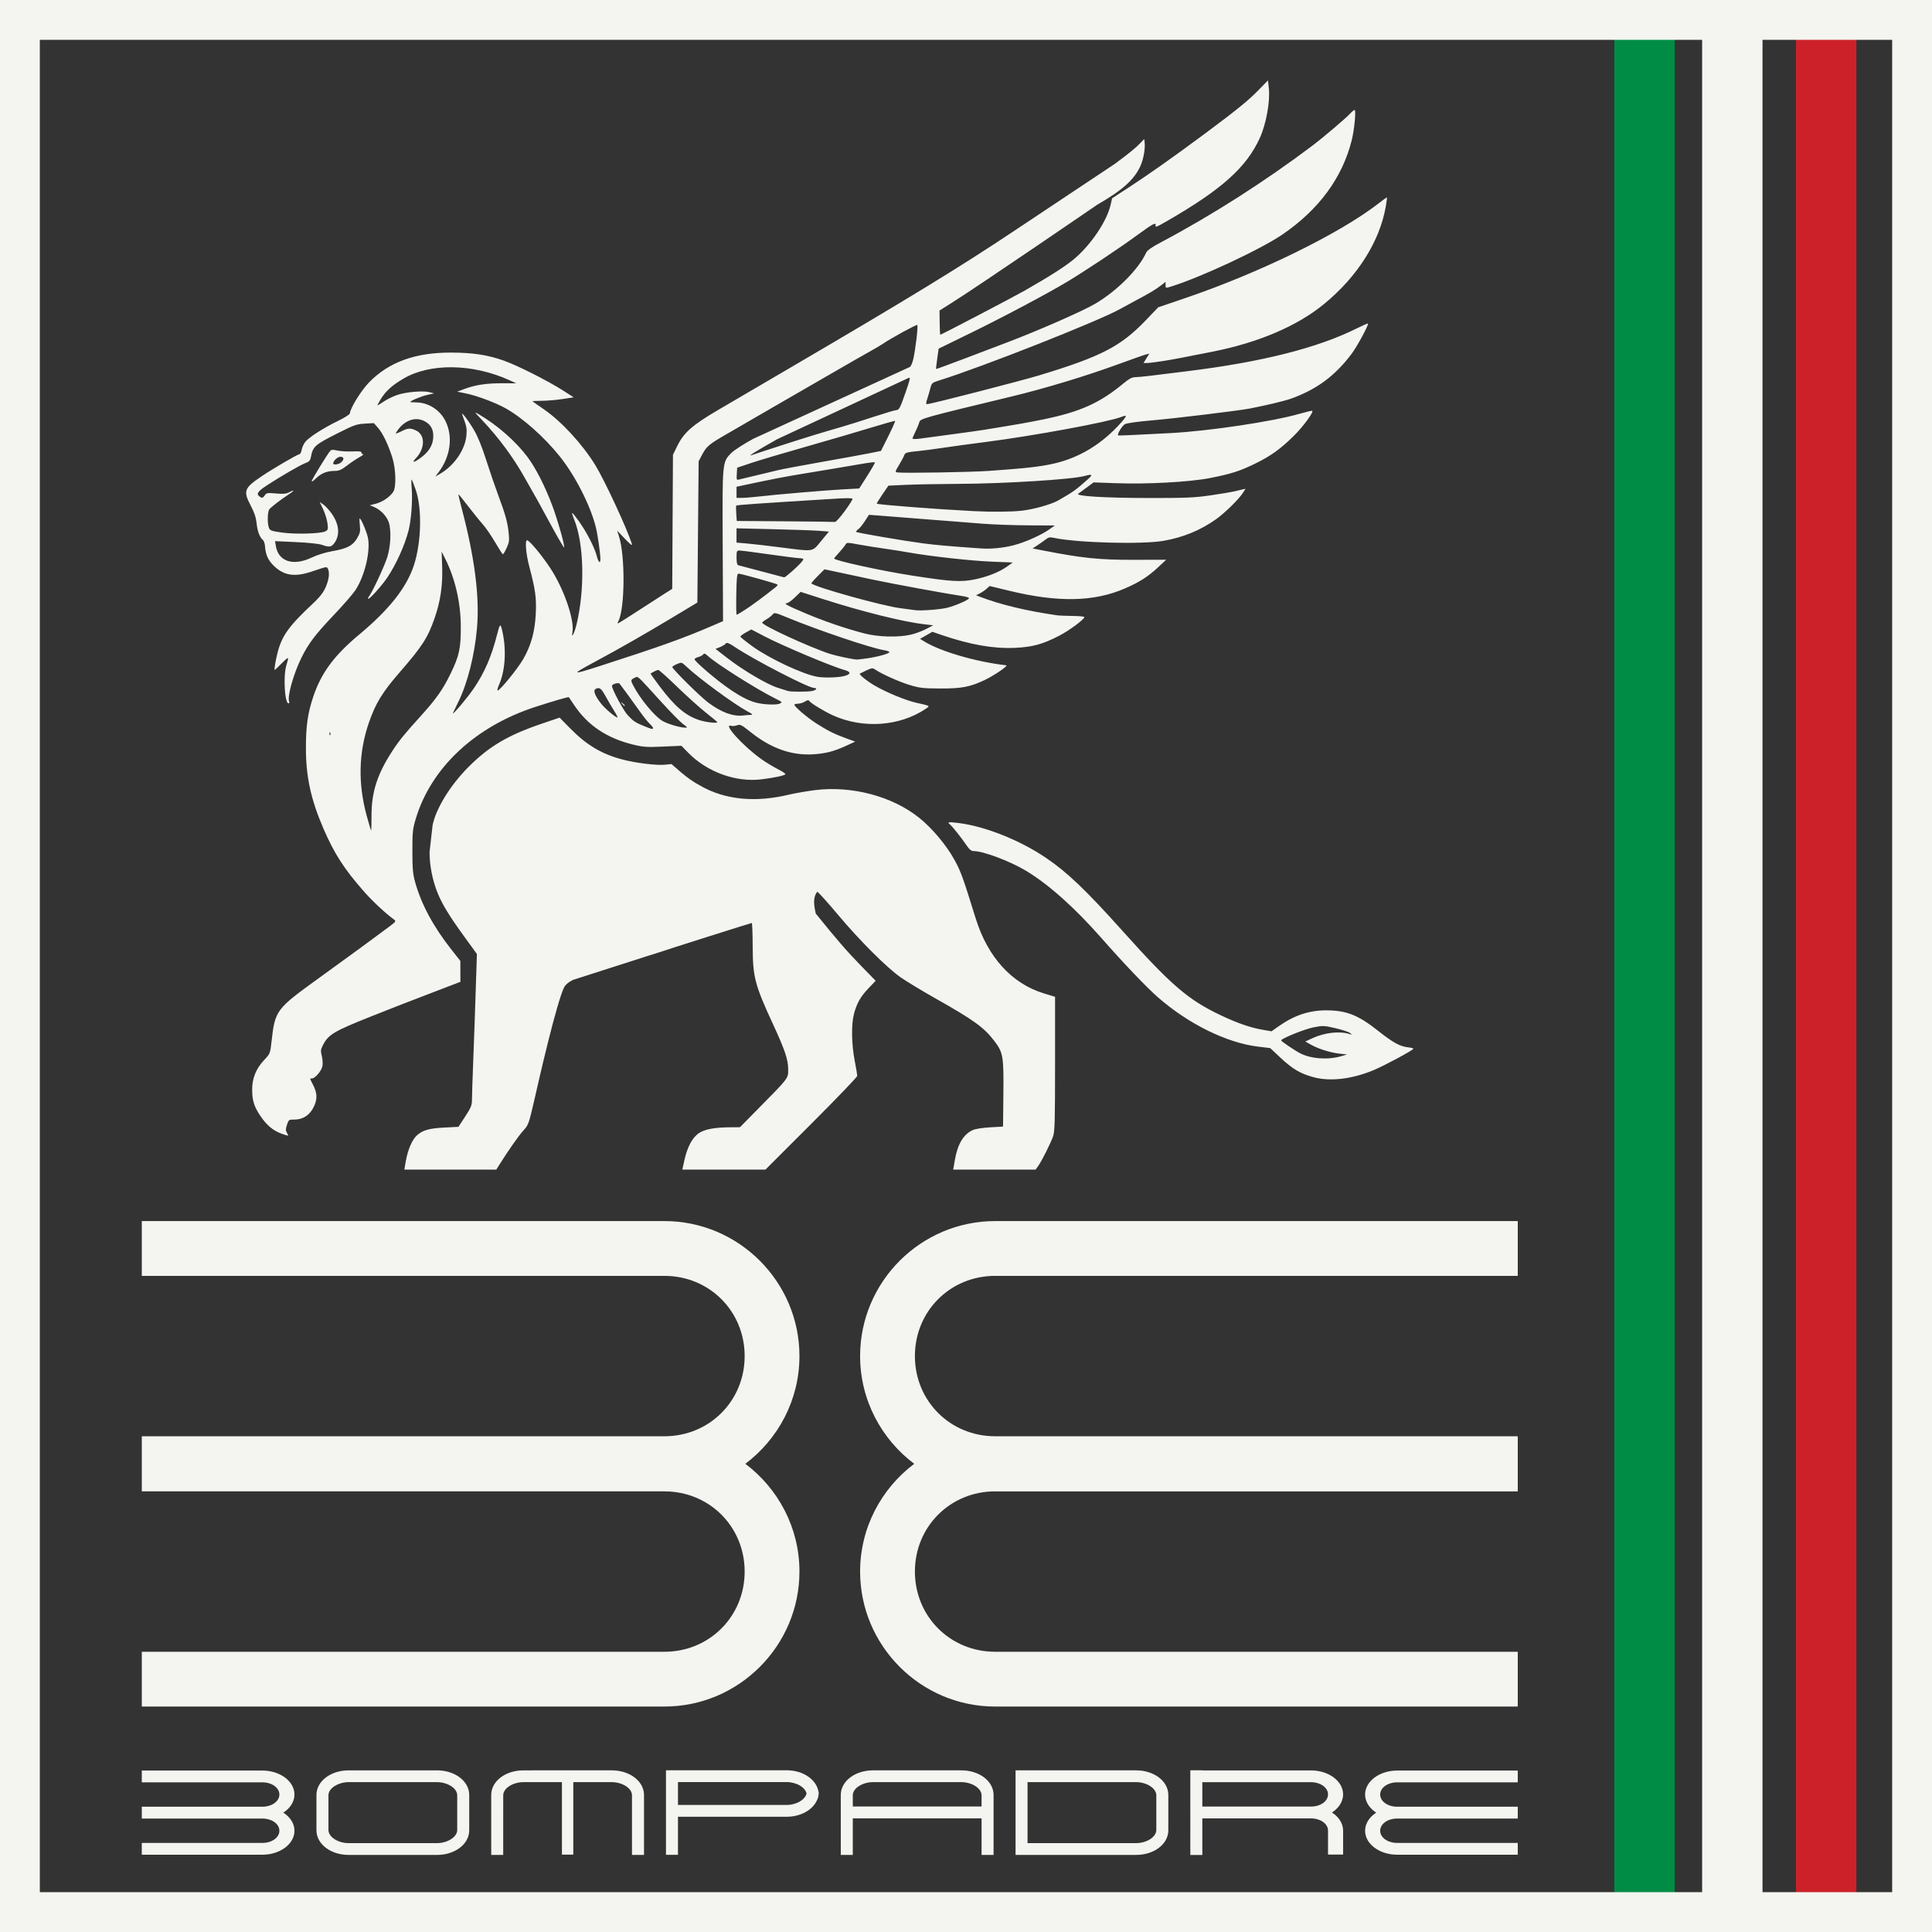
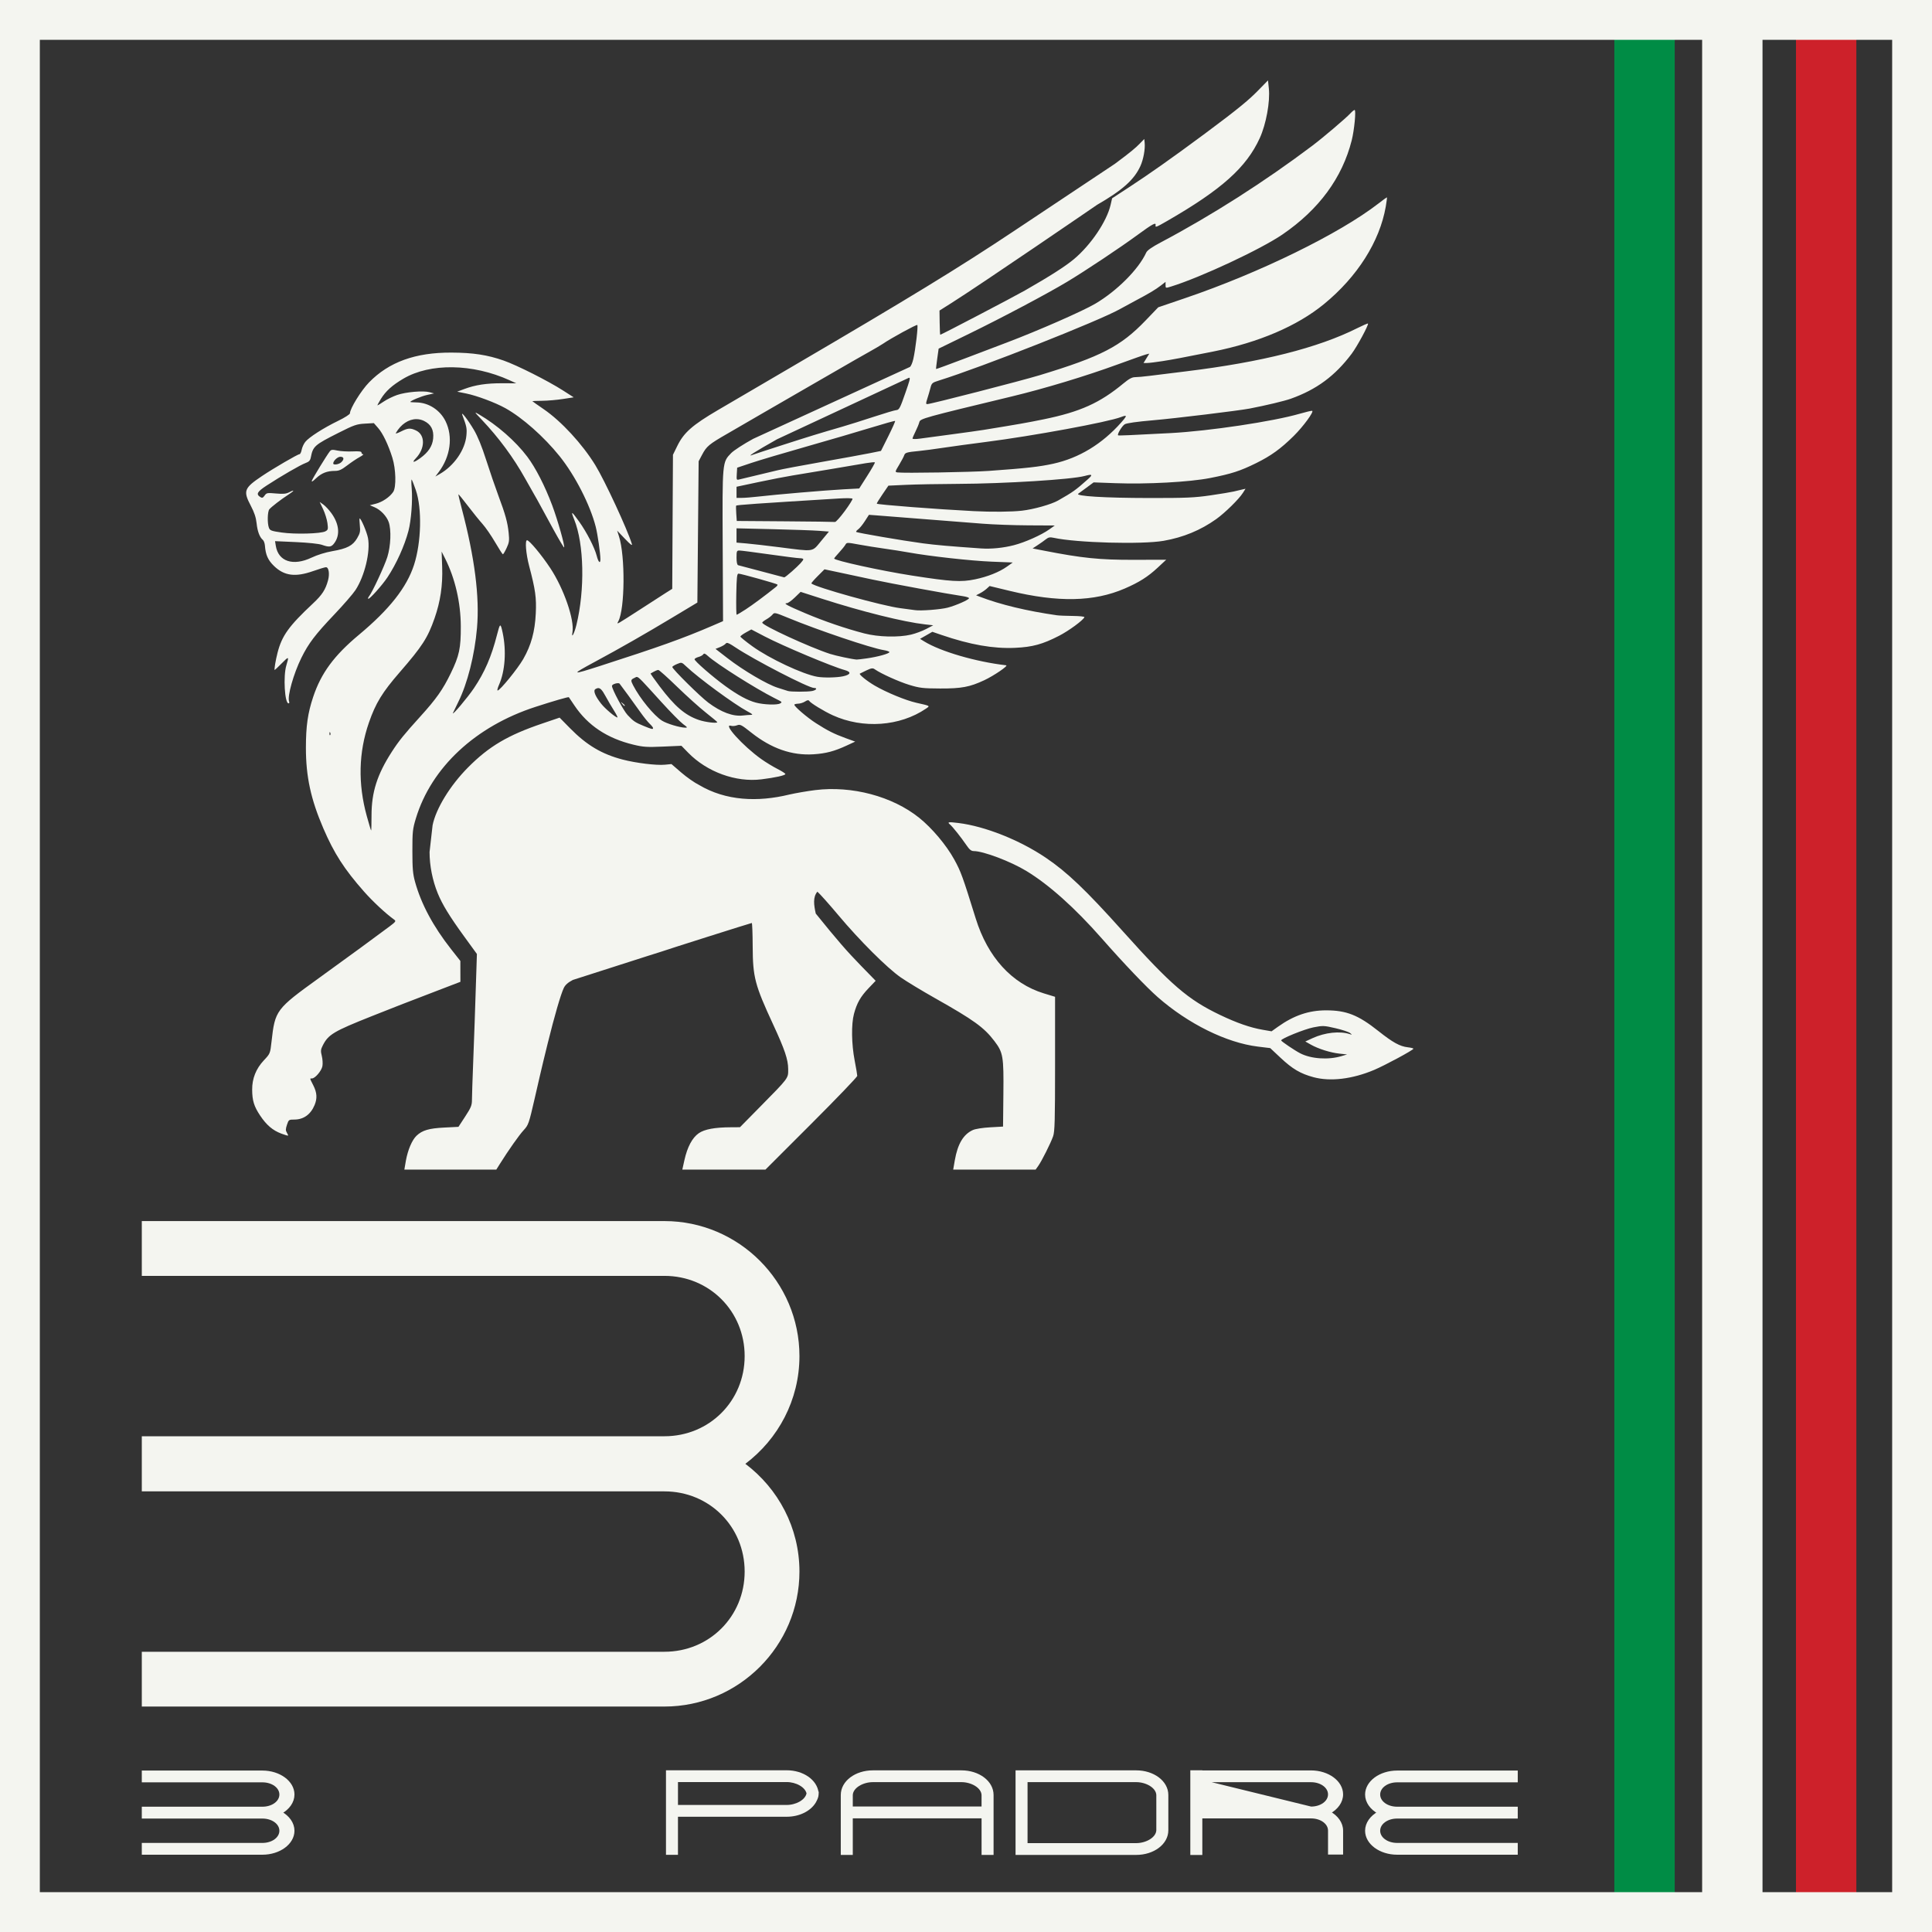
<svg xmlns="http://www.w3.org/2000/svg" xmlns:ns1="http://www.inkscape.org/namespaces/inkscape" xmlns:ns2="http://sodipodi.sourceforge.net/DTD/sodipodi-0.dtd" width="512" height="512" viewBox="0 0 512 512" version="1.1" id="svg1" ns1:version="1.4 (86a8ad7, 2024-10-11)" ns2:docname="logoPegaLion3.svg">
  <rect x="0" y="0" width="512" height="512" fill="#333333" stroke="none" />
  <ns2:namedview id="namedview1" pagecolor="#ffffff" bordercolor="#000000" borderopacity="0.25" ns1:showpageshadow="2" ns1:pageopacity="0.0" ns1:pagecheckerboard="0" ns1:deskcolor="#d1d1d1" ns1:document-units="px" ns1:zoom="0.97660775" ns1:cx="167.41624" ns1:cy="289.2666" ns1:window-width="1920" ns1:window-height="1001" ns1:window-x="-9" ns1:window-y="-9" ns1:window-maximized="1" ns1:current-layer="layer1" />
  <defs id="defs1" />
  <g ns1:label="Livello 1" ns1:groupmode="layer" id="layer1">
    <path id="rect2-5-5-0-1" d="m 37.579,323.599 v 14.52 h 138.507 c 11.899,0 21.255,9.357 21.255,21.255 0,11.899 -9.357,21.248 -21.255,21.248 H 37.579 v 14.608 h 138.507 c 11.899,0 21.255,9.349 21.255,21.248 0,11.899 -9.357,21.255 -21.255,21.255 H 37.579 v 14.52 h 138.507 c 19.693,0 35.775,-16.082 35.775,-35.775 0,-11.655 -5.658,-22.011 -14.338,-28.551 8.68,-6.54 14.338,-16.898 14.338,-28.553 0,-19.693 -16.082,-35.775 -35.775,-35.775 z" style="fill:#f4f5f0;fill-opacity:1;stroke-width:3.487" />
-     <path id="rect2-5-1-7-1-1" d="m 402.221,323.599 v 14.52 h -138.507 c -11.899,0 -21.255,9.357 -21.255,21.255 0,11.899 9.357,21.248 21.255,21.248 h 138.507 v 14.608 h -138.507 c -11.899,0 -21.255,9.349 -21.255,21.248 0,11.899 9.357,21.255 21.255,21.255 h 138.507 v 14.52 h -138.507 c -19.693,0 -35.775,-16.082 -35.775,-35.775 0,-11.655 5.658,-22.011 14.338,-28.551 -8.68,-6.54 -14.338,-16.898 -14.338,-28.553 0,-19.693 16.082,-35.775 35.775,-35.775 z" style="fill:#f4f5f0;fill-opacity:1;stroke-width:3.487" />
    <path id="rect2-5-5-3-6-2" d="m 37.92,469.556 v 2.44 h 31.61 c 2.716,0 4.851,1.572 4.851,3.572 0,2 -2.135,3.571 -4.851,3.571 H 37.92 v 2.455 h 31.61 c 2.716,0 4.851,1.571 4.851,3.571 0,1.999 -2.135,3.572 -4.851,3.572 H 37.92 v 2.44 h 31.61 c 4.494,0 8.165,-2.702 8.165,-6.012 0,-1.958 -1.291,-3.699 -3.272,-4.798 1.981,-1.099 3.272,-2.84 3.272,-4.798 0,-3.309 -3.67,-6.012 -8.165,-6.012 z" style="fill:#f4f5f0;fill-opacity:1;stroke:#f4f5f0;stroke-width:0.683;stroke-opacity:1" />
-     <path id="rect2-5-5-3-9-0-7" style="fill:#f4f5f0;fill-opacity:1;stroke:#f4f5f0;stroke-width:0.683;stroke-opacity:1" d="m 352.282,491.143 h 3.313 v -6.015 c 0,-1.958 -1.296,-3.7 -3.277,-4.799 1.981,-1.099 3.275,-2.84 3.275,-4.799 0,-3.309 -3.67,-6.01 -8.164,-6.01 h -29.142 v -0.032 h -2.498 V 491.243 h 2.498 v -2.547 -7.141 h 29.142 c 2.716,0 4.853,1.571 4.853,3.57 z m -33.995,-19.185 h 29.142 c 2.716,0 4.851,1.574 4.851,3.574 0,2 -2.135,3.57 -4.851,3.57 h -29.142 z" ns2:nodetypes="ccccsscccccccscccssscc" />
+     <path id="rect2-5-5-3-9-0-7" style="fill:#f4f5f0;fill-opacity:1;stroke:#f4f5f0;stroke-width:0.683;stroke-opacity:1" d="m 352.282,491.143 h 3.313 v -6.015 c 0,-1.958 -1.296,-3.7 -3.277,-4.799 1.981,-1.099 3.275,-2.84 3.275,-4.799 0,-3.309 -3.67,-6.01 -8.164,-6.01 h -29.142 v -0.032 h -2.498 V 491.243 h 2.498 v -2.547 -7.141 h 29.142 c 2.716,0 4.853,1.571 4.853,3.57 z m -33.995,-19.185 h 29.142 c 2.716,0 4.851,1.574 4.851,3.574 0,2 -2.135,3.57 -4.851,3.57 z" ns2:nodetypes="ccccsscccccccscccssscc" />
    <path id="rect2-5-5-3-1-7-6" d="m 401.88,469.556 v 2.44 H 370.27 c -2.716,0 -4.851,1.572 -4.851,3.572 0,2 2.135,3.571 4.851,3.571 h 31.61 v 2.455 H 370.27 c -2.716,0 -4.851,1.571 -4.851,3.571 0,1.999 2.135,3.572 4.851,3.572 h 31.61 v 2.44 H 370.27 c -4.494,0 -8.165,-2.702 -8.165,-6.012 0,-1.958 1.291,-3.699 3.272,-4.798 -1.981,-1.099 -3.272,-2.84 -3.272,-4.798 0,-3.309 3.67,-6.012 8.165,-6.012 z" style="fill:#f4f5f0;fill-opacity:1;stroke:#f4f5f0;stroke-width:0.683;stroke-opacity:1" />
    <path id="rect2-5-5-3-9-2-1-1" style="fill:#f4f5f0;fill-opacity:1;stroke:#f4f5f0;stroke-width:0.683;stroke-opacity:1" d="m 231.323,469.503 c -4.494,0 -8.163,2.703 -8.164,6.183 l -0.002,15.543 h 2.498 v -2.547 -7.141 h 8.041 1.283 12.372 5.075 8.041 v 7.141 2.547 h 2.498 v -15.543 c -0.001,-3.48 -3.673,-6.183 -8.168,-6.183 h -7.446 -12.372 z m 0,2.44 h 3.655 12.372 7.446 c 2.716,0 5.572,1.574 5.666,3.743 v 3.402 h -8.038 -5.075 -12.372 -1.283 -8.038 v -3.402 c 0.094,-2.168 2.95,-3.743 5.666,-3.743 z" />
-     <path id="rect2-5-5-3-9-2-3-7-4" style="fill:#f4f5f0;fill-opacity:1;stroke:#f4f5f0;stroke-width:0.683;stroke-opacity:1" d="m 92.369,469.505 c -4.494,0 -8.163,2.703 -8.164,6.183 v 2.992 3.376 2.992 c 0.002,3.48 3.67,6.183 8.164,6.183 h 3.655 12.372 7.446 c 4.494,0 8.166,-2.703 8.168,-6.183 v -2.992 -3.376 -2.992 c -0.002,-3.48 -3.673,-6.183 -8.168,-6.183 h -7.446 -12.372 z m 0,2.44 h 3.655 12.372 7.446 c 2.716,0 5.572,1.574 5.666,3.743 l 0.003,2.992 v 1.637 c 0,0.032 0,0.067 0,0.101 v 1.637 l -0.003,2.992 c -0.094,2.168 -2.95,3.743 -5.666,3.743 h -7.446 -12.372 -3.655 c -2.715,0 -5.572,-1.574 -5.666,-3.743 v -2.992 -1.637 c -2.7e-5,-0.032 0,-0.067 0,-0.101 v -1.637 -2.992 c 0.094,-2.168 2.95,-3.743 5.666,-3.743 z" />
    <path id="rect2-5-5-3-9-2-3-6-7-2" style="fill:#f4f5f0;fill-opacity:1;stroke:#f4f5f0;stroke-width:0.683;stroke-opacity:1" d="m 269.474,475.686 -1.7e-4,2.992 v 3.376 l 1.7e-4,2.992 v 6.183 h 11.819 12.372 7.446 c 4.494,0 8.166,-2.703 8.168,-6.183 v -2.992 -3.376 -2.992 c -10e-4,-3.48 -3.673,-6.183 -8.168,-6.183 h -7.446 -12.372 -11.819 z m 2.496,-3.743 h 9.323 12.372 7.446 c 2.716,0 5.572,1.574 5.666,3.743 l 0.002,2.992 v 1.637 c 0,0.032 -4e-5,0.067 0,0.101 v 1.637 l -0.002,2.992 c -0.094,2.168 -2.95,3.743 -5.666,3.743 h -7.446 -12.372 -9.323 v -3.743 l 0.002,-2.992 v -1.637 -0.101 -1.637 l -0.002,-2.992 z" ns2:nodetypes="cccccccsccccscccccccsccccccscccccccccc" />
-     <path id="rect2-5-5-3-9-2-3-6-8-7-3" style="fill:#f4f5f0;fill-opacity:1;stroke:#f4f5f0;stroke-width:0.683;stroke-opacity:1" d="m 138.684,469.505 c -4.494,0 -8.163,2.703 -8.164,6.183 v 2.992 3.376 2.992 6.183 h 2.492 l 0.006,-15.543 c 0.094,-2.168 2.95,-3.743 5.666,-3.743 h 3.655 6.92 v 3.908 4.987 10.305 h 2.323 l 0.006,-19.201 h 3.122 7.446 c 2.716,0 5.572,1.574 5.666,3.743 v 15.543 h 2.502 v -6.183 -2.992 -3.376 -2.992 c -0.001,-3.48 -3.673,-6.183 -8.168,-6.183 h -7.446 -12.372 z" />
    <path id="rect2-5-5-3-9-2-3-6-1-7-2" style="fill:#f4f5f0;fill-opacity:1;stroke:#f4f5f0;stroke-width:0.683;stroke-opacity:1" d="m 176.834,469.482 v 5.663 0.52 2.992 2.459 0.916 2.992 6.183 h 2.492 l 0.002,-10.091 h 9.324 12.372 7.446 c 3.3,0 6.15,-1.457 7.433,-3.609 0.797,-1.418 0.679,-1.93 0.708,-2.219 0.002,-0.05 0.011,-0.095 0.013,-0.143 h -0.021 c -0.347,-3.225 -3.865,-5.663 -8.132,-5.663 h -7.447 -12.372 z m 2.495,2.44 h 9.324 12.372 7.446 c 2.544,0 5.214,1.382 5.617,3.34 2.2e-4,0.001 -2.1e-4,0.002 0,0.002 -0.354,1.994 -3.043,3.411 -5.617,3.411 h -7.446 -12.372 -9.324 v -3.531 z" ns2:nodetypes="ccccccccccccsccccsccccccsscsccccc" />
    <rect style="fill:#008c45;fill-opacity:1;stroke:none;stroke-width:10.756;stroke-dasharray:none;stroke-opacity:1" id="rect10-3-2" width="16" height="493.161" x="427.815" y="9.047" />
    <rect style="fill:#f4f5f0;fill-opacity:1;stroke:none;stroke-width:10.756;stroke-dasharray:none;stroke-opacity:1" id="rect10-0-3-1" width="16" height="493.161" x="451.084" y="9.047" />
    <rect style="fill:#cd212a;fill-opacity:1;stroke:none;stroke-width:10.756;stroke-dasharray:none;stroke-opacity:1" id="rect10-0-3-2-6" width="16" height="493.161" x="475.952" y="9.047" />
    <rect style="fill:none;fill-opacity:1;stroke:#f4f5f0;stroke-width:10.556;stroke-dasharray:none;stroke-opacity:1" id="rect1-8" width="501.444" height="501.444" x="5.278" y="5.278" ns1:export-filename="OneDrive - GFT Technologies SE\Desktop\pegalion.png" ns1:export-xdpi="317.5" ns1:export-ydpi="317.5" />
    <path id="path1" style="fill:#f4f5f0;stroke-width:0.34;fill-opacity:1" d="m 268.692,61.237 c -14.376,9.585 -27.93,17.87 -58.863,35.98 -7.582,4.439 -16.373,9.587 -19.536,11.439 -6.779,3.971 -9.065,5.982 -10.784,9.487 l -1.168,2.375 -0.098,17.767 -0.093,17.763 -1.778,1.119 c -0.977,0.615 -3.945,2.533 -6.6,4.26 -2.655,1.727 -5.155,3.314 -5.557,3.529 -0.676,0.362 -0.704,0.336 -0.348,-0.33 1.742,-3.255 1.851,-17.222 0.174,-22.478 l -0.49,-1.529 2.072,2.175 c 1.465,1.539 2.002,1.94 1.827,1.364 -1.159,-3.824 -7.203,-16.855 -9.692,-20.9 -3.446,-5.599 -8.999,-11.62 -13.667,-14.817 -1.662,-1.138 -3.022,-2.098 -3.021,-2.135 4.7e-4,-0.036 1.188,-0.078 2.638,-0.094 1.45,-0.016 3.917,-0.232 5.481,-0.477 l 2.848,-0.441 -2.848,-1.823 c -4.029,-2.576 -12.174,-6.679 -15.735,-7.928 -4.268,-1.497 -8.106,-2.08 -13.828,-2.103 -9.553,-0.038 -16.549,2.488 -21.818,7.888 -2.101,2.153 -5.071,6.961 -5.071,8.208 0,0.261 -1.408,1.158 -3.128,1.992 -3.891,1.887 -7.75,4.36 -8.717,5.588 -0.404,0.513 -0.83,1.454 -0.949,2.09 -0.119,0.636 -0.379,1.159 -0.575,1.159 -0.466,0 -6.912,3.755 -9.951,5.798 -4.762,3.202 -5.029,3.921 -2.946,7.883 0.928,1.765 1.371,3.104 1.529,4.621 0.223,2.147 0.81,3.713 1.662,4.421 0.253,0.21 0.497,0.891 0.544,1.511 0.185,2.451 0.808,3.843 2.397,5.383 2.717,2.633 5.668,3.022 10.379,1.359 1.591,-0.562 3.119,-1.025 3.4,-1.025 0.736,0 1.015,1.744 0.553,3.463 -0.669,2.484 -1.572,3.875 -3.975,6.123 -6.402,5.99 -8.243,8.544 -9.403,13.052 -0.538,2.092 -0.948,4.594 -0.753,4.594 0.06,0 0.896,-0.792 1.854,-1.76 1.909,-1.929 1.966,-1.902 1.225,0.539 -0.858,2.828 -0.441,10.071 0.579,10.071 0.192,0 0.259,-0.228 0.151,-0.508 -0.516,-1.344 1.182,-7.372 3.262,-11.577 1.897,-3.835 3.644,-6.13 8.712,-11.466 2.434,-2.563 4.958,-5.472 5.61,-6.466 2.439,-3.714 4.002,-10.21 3.32,-13.806 -0.297,-1.567 -1.841,-5.192 -2.21,-5.192 -0.077,0 -0.056,0.832 0.049,1.849 0.165,1.593 0.067,2.066 -0.717,3.405 -1.15,1.962 -2.654,2.744 -6.56,3.422 -1.827,0.317 -3.986,0.99 -5.508,1.711 -4.9,2.322 -8.809,1.038 -9.483,-3.115 l -0.201,-1.248 5.535,0.25 c 3.268,0.146 6.095,0.446 6.903,0.731 1.969,0.695 2.51,0.608 3.324,-0.535 1.523,-2.138 1.211,-5.046 -0.842,-7.874 -0.628,-0.866 -1.581,-1.887 -2.117,-2.268 l -0.976,-0.695 0.914,1.93 c 0.502,1.06 1.017,2.717 1.145,3.685 0.212,1.604 0.164,1.796 -0.544,2.175 -1.187,0.635 -8.035,0.824 -11.573,0.316 -2.746,-0.394 -3.118,-0.531 -3.396,-1.261 -0.453,-1.193 -0.379,-4.306 0.116,-4.897 0.552,-0.659 3.093,-2.62 4.933,-3.806 1.7,-1.095 1.918,-1.525 0.365,-0.722 -0.856,0.443 -1.602,0.515 -3.547,0.339 -2.303,-0.209 -2.497,-0.171 -3.004,0.553 -0.436,0.623 -0.659,0.697 -1.136,0.397 -1.205,-0.759 -0.846,-1.411 1.676,-3.057 3.871,-2.527 8.967,-5.476 10.29,-5.954 0.928,-0.336 1.25,-0.675 1.408,-1.479 0.585,-2.982 0.956,-3.309 7.371,-6.546 4.073,-2.056 4.78,-2.302 6.938,-2.424 l 2.402,-0.138 1.127,1.283 c 1.257,1.431 2.697,4.441 3.783,7.897 0.94,2.989 1.06,7.767 0.227,9.037 -0.883,1.347 -2.857,2.693 -4.608,3.142 l -1.591,0.406 1.243,0.526 c 1.595,0.671 3.203,2.357 3.757,3.939 0.716,2.045 0.547,6.33 -0.361,9.238 -0.748,2.396 -4.027,9.439 -4.866,10.45 -0.208,0.252 -0.304,0.538 -0.209,0.633 0.262,0.262 3.703,-3.573 5.111,-5.695 2.345,-3.533 4.522,-8.347 5.561,-12.308 0.718,-2.737 1.125,-8.039 0.86,-11.194 -0.121,-1.446 -0.123,-2.52 -0.005,-2.384 0.119,0.136 0.612,1.394 1.096,2.799 1.673,4.847 1.458,13.822 -0.477,19.795 -1.939,5.985 -6.503,11.778 -14.603,18.534 -6.583,5.49 -10.016,10.148 -12.117,16.439 -1.442,4.32 -1.929,7.708 -1.934,13.48 -0.005,7.639 1.296,13.652 4.608,21.35 2.869,6.668 5.544,10.831 10.789,16.773 2.324,2.633 5.763,5.837 7.959,7.415 0.582,0.418 0.496,0.554 -1.19,1.827 -2.907,2.195 -11.479,8.462 -18.743,13.703 -11.358,8.195 -11.607,8.526 -12.527,16.773 -0.358,3.211 -0.364,3.227 -2.032,5.004 -2.092,2.228 -3.127,4.829 -3.106,7.785 0.021,2.906 0.488,4.421 2.112,6.854 1.681,2.517 3.328,3.926 5.584,4.773 v 0.005 c 0.936,0.352 1.754,0.591 1.814,0.535 0.06,-0.056 -0.086,-0.412 -0.321,-0.789 -0.346,-0.553 -0.339,-0.949 0.031,-2.072 0.444,-1.346 0.505,-1.39 1.952,-1.39 2.444,0 4.323,-1.339 5.361,-3.824 0.748,-1.79 0.652,-3.3 -0.325,-5.227 -1.002,-1.975 -0.973,-1.845 -0.365,-1.845 0.827,0 2.539,-2.01 2.772,-3.253 0.122,-0.651 0.051,-1.869 -0.16,-2.709 -0.333,-1.322 -0.297,-1.702 0.267,-2.807 1.472,-2.885 2.851,-3.71 12.972,-7.736 6.341,-2.523 8.085,-3.2 18.806,-7.308 l 4.684,-1.796 -0.009,-2.767 -0.005,-2.767 -2.464,-3.128 c -4.741,-6.029 -7.91,-11.947 -9.536,-17.803 -0.586,-2.109 -0.708,-3.529 -0.713,-8.168 -0.002,-5.147 0.075,-5.873 0.927,-8.681 4.095,-13.499 15.784,-24.394 31.711,-29.554 4.857,-1.574 8.721,-2.691 8.828,-2.553 0.047,0.06 0.708,1.042 1.471,2.179 3.567,5.321 8.709,8.733 15.668,10.405 2.585,0.621 3.588,0.685 7.83,0.499 l 4.862,-0.214 1.8,1.845 c 4.982,5.103 12.64,7.886 19.394,7.05 3.668,-0.454 6.35,-1.049 6.35,-1.408 0,-0.16 -0.956,-0.775 -2.126,-1.368 -1.17,-0.593 -3.094,-1.769 -4.278,-2.611 -4.865,-3.463 -10.376,-9.567 -7.937,-8.792 0.35,0.111 1.045,0.046 1.542,-0.143 0.82,-0.312 1.163,-0.136 3.703,1.885 5.368,4.271 10.817,6.176 16.586,5.798 3.281,-0.215 5.493,-0.802 8.757,-2.313 l 2.259,-1.047 -2.531,-0.922 c -3.081,-1.126 -4.766,-1.975 -7.879,-3.971 -2.309,-1.48 -5.713,-4.39 -5.713,-4.884 0,-0.133 0.45,-0.256 0.998,-0.272 0.549,-0.016 1.377,-0.275 1.84,-0.579 0.565,-0.37 0.915,-0.435 1.065,-0.192 0.366,0.592 3.929,2.773 6.274,3.841 7.995,3.642 17.776,2.948 24.697,-1.751 1.138,-0.773 1.228,-0.711 -2.54,-1.56 -2.823,-0.635 -7.933,-2.743 -11.011,-4.537 -2.048,-1.193 -4.264,-2.977 -3.962,-3.191 0.093,-0.066 0.876,-0.451 1.742,-0.856 1.347,-0.628 1.671,-0.668 2.224,-0.281 1.637,1.146 6.391,3.291 9.153,4.131 2.712,0.824 3.61,0.929 8.155,0.949 5.635,0.024 7.822,-0.384 11.671,-2.179 2.533,-1.181 6.509,-3.887 5.824,-3.966 -8.022,-0.93 -17.337,-3.643 -21.689,-6.315 l -1.132,-0.695 1.631,-0.931 1.631,-0.936 2.393,0.82 c 7.629,2.61 13.773,3.69 19.536,3.427 4.619,-0.211 7.281,-0.94 11.64,-3.182 2.603,-1.339 6.427,-4.147 6.729,-4.942 0.062,-0.165 -1.319,-0.309 -3.066,-0.325 -1.747,-0.016 -3.636,-0.094 -4.198,-0.174 -7.972,-1.137 -15.004,-2.828 -20.468,-4.924 l -0.976,-0.374 1.02,-0.526 c 0.562,-0.289 1.372,-0.843 1.796,-1.23 l 0.771,-0.704 5.325,1.288 c 12.822,3.098 22.331,2.904 30.481,-0.619 3.823,-1.653 6.14,-3.119 8.73,-5.53 l 2.255,-2.103 -8.681,0.023 c -8.993,0.018 -13.631,-0.458 -23.654,-2.42 l -3.066,-0.597 1.364,-0.896 c 0.749,-0.491 1.727,-1.184 2.175,-1.542 0.647,-0.517 1.066,-0.598 2.041,-0.383 6.021,1.326 23.398,1.805 29.14,0.802 5.22,-0.912 9.818,-2.812 13.957,-5.766 2.314,-1.652 6.008,-5.284 7.05,-6.93 l 0.7,-1.101 -0.985,0.223 c -0.539,0.122 -1.515,0.352 -2.17,0.512 -0.655,0.16 -3.413,0.617 -6.127,1.012 -4.266,0.621 -6.475,0.715 -16.283,0.704 -11.792,-0.014 -19.683,-0.498 -18.748,-1.15 0.078,-0.054 1.026,-0.751 2.103,-1.546 l 1.956,-1.444 5.7,0.209 c 8.47,0.314 19.68,-0.293 25.134,-1.359 5.665,-1.108 7.997,-1.861 12.224,-3.948 3.978,-1.965 6.534,-3.812 9.982,-7.219 2.498,-2.468 5.428,-6.464 4.875,-6.649 -0.162,-0.054 -1.649,0.296 -3.302,0.775 -7.06,2.046 -23.997,4.584 -34.193,5.125 -10.503,0.558 -13.796,0.699 -13.93,0.597 -0.319,-0.242 1.019,-2.481 1.751,-2.932 0.495,-0.305 3.245,-0.692 7.527,-1.061 5.873,-0.506 22.663,-2.543 25.588,-3.106 4.346,-0.836 9.182,-1.994 10.891,-2.602 6.835,-2.433 11.729,-6.049 16.154,-11.943 1.436,-1.913 4.564,-7.718 4.3,-7.981 -0.072,-0.072 -1.333,0.47 -2.803,1.208 -10.465,5.249 -25.346,9.006 -45.392,11.457 -3.838,0.469 -8.204,1.009 -9.701,1.199 -1.498,0.19 -3.211,0.343 -3.81,0.343 -0.8,-3.2e-4 -1.614,0.432 -3.066,1.635 -6.29,5.214 -11.485,7.554 -21.208,9.545 -4.338,0.888 -6.768,1.314 -15.824,2.785 -1.123,0.183 -4.954,0.721 -8.512,1.194 -3.557,0.473 -7.35,0.982 -8.427,1.132 -1.085,0.151 -1.956,0.141 -1.956,-0.023 0,-0.162 0.361,-1.015 0.802,-1.898 0.441,-0.883 0.894,-1.99 1.007,-2.46 0.22,-0.918 1.183,-1.185 24.403,-6.774 8.818,-2.122 19.714,-5.418 28.253,-8.543 3.651,-1.336 7.006,-2.516 7.46,-2.625 l 0.824,-0.201 -0.766,1.243 -0.766,1.243 0.963,-0.009 c 0.53,-0.002 2.344,-0.224 4.029,-0.49 2.891,-0.457 4.939,-0.844 13.413,-2.531 12.135,-2.416 22.316,-6.77 29.416,-12.585 8.852,-7.249 14.761,-16.571 16.377,-25.829 0.237,-1.357 0.374,-2.469 0.303,-2.469 -0.07,0 -1.08,0.741 -2.246,1.644 -10.343,8.011 -31.435,18.336 -51.167,25.053 l -7.179,2.446 -3.347,3.485 c -6.618,6.895 -11.763,9.554 -28.079,14.514 -4.914,1.494 -28.887,7.66 -29.781,7.66 -0.397,0 -0.397,-0.22 0.005,-1.448 0.26,-0.796 0.63,-2.069 0.824,-2.83 0.333,-1.303 0.47,-1.418 2.317,-1.992 11.207,-3.485 42.403,-15.801 47.91,-18.913 0.936,-0.529 2.731,-1.504 3.988,-2.166 3.572,-1.881 5.44,-2.99 6.823,-4.06 l 1.274,-0.985 v 0.842 c 0,0.839 0.014,0.845 1.448,0.401 7.898,-2.444 23.814,-9.886 29.563,-13.823 9.651,-6.61 15.805,-14.982 18.32,-24.911 0.695,-2.745 1.201,-8.066 0.766,-8.066 -0.155,0 -0.656,0.402 -1.11,0.896 -1.147,1.248 -7.201,6.397 -10.04,8.538 -12.612,9.512 -26.734,18.527 -40.205,25.655 -2.34,1.238 -3.597,2.115 -3.859,2.692 -2.004,4.414 -7.774,10.199 -13.547,13.587 -3.353,1.968 -15.012,7.084 -23.373,10.254 -1.872,0.71 -6.845,2.6 -11.052,4.198 -4.206,1.598 -7.683,2.87 -7.723,2.83 -0.04,-0.04 0.097,-1.271 0.303,-2.736 l 0.374,-2.665 8.026,-3.917 c 8.86,-4.323 20.804,-10.654 26.069,-13.823 4.923,-2.963 14.002,-9.012 18.659,-12.429 3.912,-2.871 4.917,-3.41 4.741,-2.531 -0.13,0.651 0.146,0.551 3.11,-1.159 14.414,-8.314 20.948,-14.165 24.492,-21.925 1.688,-3.696 2.781,-9.665 2.411,-13.173 l -0.223,-2.135 -2.598,2.656 c -2.307,2.362 -4.976,4.673 -14.06,11.413 -9.084,6.74 -15.043,10.9 -19.871,14.055 l -4.786,3.128 -0.401,1.747 c -1.009,4.372 -5.228,10.618 -9.697,14.363 -2.277,1.908 -6.389,4.538 -13.012,8.32 -3.048,1.74 -22.152,11.729 -22.433,11.729 -0.062,0 -0.131,-1.442 -0.156,-3.204 l -0.044,-3.204 3.146,-1.987 c 8.004,-5.054 38.632,-26.047 38.632,-26.047 6.749,-3.893 9.807,-6.634 11.466,-10.267 0.79,-1.73 1.301,-4.525 1.127,-6.168 l -0.102,-0.998 -1.217,1.243 c -1.08,1.106 -2.329,2.188 -6.582,5.343 z M 243.095,86.125 c 0.257,0.257 -0.465,6.408 -1.061,9.028 -0.231,1.016 -0.644,1.96 -0.914,2.099 L 199.615,116.286 c -2.527,1.377 -5.155,3.082 -5.838,3.783 -2.38,2.446 -2.359,2.223 -2.255,24.572 l 0.093,19.969 -2.892,1.248 c -7.725,3.329 -14.016,5.577 -29.737,10.637 -7.69,2.475 -7.796,2.374 -1.239,-1.159 6.611,-3.562 13.183,-7.315 20.423,-11.667 l 6.64,-3.988 0.169,-18.721 0.169,-18.721 0.9,-1.702 c 1.215,-2.292 1.819,-2.793 6.76,-5.633 2.34,-1.345 6.55,-3.787 9.358,-5.428 2.808,-1.641 7.789,-4.519 11.065,-6.395 3.276,-1.876 7.718,-4.44 9.871,-5.695 2.153,-1.255 5.294,-3.049 6.979,-3.988 1.685,-0.94 3.445,-1.974 3.913,-2.299 2.04,-1.417 8.904,-5.169 9.1,-4.973 z M 119.972,97.329 c 4.925,0.074 10.184,1.226 15.071,3.445 l 1.774,0.807 -3.748,-0.014 c -4.131,-0.014 -7.117,0.437 -10.009,1.52 l -1.903,0.713 2.38,0.481 c 2.799,0.566 7.736,2.413 10.383,3.886 4.52,2.515 10.235,7.572 14.367,12.714 4.105,5.108 8.109,12.926 9.585,18.716 0.509,1.997 1.239,7.046 1.239,8.587 0,1.335 -0.533,0.845 -0.98,-0.9 -0.556,-2.17 -2.655,-6.249 -4.648,-9.042 -2.051,-2.875 -2.293,-2.977 -1.31,-0.544 2.614,6.471 2.868,18.557 0.584,27.914 -0.555,2.274 -1.38,3.81 -1.052,1.961 0.582,-3.284 -2.275,-11.565 -5.864,-17.001 -2.306,-3.491 -5.563,-7.402 -6.168,-7.402 -0.586,0 -0.295,3.597 0.553,6.809 1.665,6.311 1.96,8.417 1.76,12.593 -0.23,4.812 -1.214,8.399 -3.32,12.085 -1.447,2.533 -6.175,8.338 -6.791,8.338 -0.163,0 0.005,-0.69 0.379,-1.533 1.601,-3.62 1.973,-8.979 0.954,-13.783 -0.567,-2.671 -0.688,-2.621 -1.515,0.628 -1.447,5.682 -3.254,9.857 -6.078,14.051 -1.696,2.518 -5.901,7.493 -5.575,6.595 0.068,-0.187 0.695,-1.488 1.395,-2.892 2.444,-4.904 4.35,-12.437 4.978,-19.661 0.714,-8.226 -0.609,-18.606 -4.029,-31.568 -0.543,-2.059 -0.95,-3.789 -0.9,-3.841 0.05,-0.053 1.179,1.328 2.504,3.066 1.325,1.738 3.073,3.898 3.886,4.804 0.812,0.906 2.314,3.086 3.338,4.84 1.023,1.754 1.95,3.193 2.059,3.2 0.108,0.009 0.551,-0.741 0.985,-1.667 0.685,-1.461 0.753,-1.984 0.548,-3.997 -0.287,-2.814 -0.85,-4.864 -2.758,-9.978 -0.803,-2.153 -2.245,-6.363 -3.204,-9.358 -1.154,-3.606 -2.258,-6.309 -3.262,-7.999 -1.597,-2.69 -3.514,-5.151 -3.053,-3.917 1.15,3.074 1.242,3.528 1.078,5.397 -0.336,3.829 -3.255,8.052 -7.077,10.241 l -1.159,0.664 0.887,-1.172 c 3.122,-4.126 3.833,-9.375 1.827,-13.476 -1.453,-2.97 -4.495,-4.942 -7.7,-4.991 -0.906,-0.014 -1.649,-0.071 -1.649,-0.125 0,-0.303 2.957,-1.53 4.496,-1.867 l 1.8,-0.397 -1.19,-0.321 c -1.692,-0.46 -6.289,-0.063 -8.614,0.744 -1.086,0.377 -2.665,1.147 -3.507,1.716 -0.842,0.568 -1.598,1.034 -1.68,1.034 -0.083,0 0.312,-0.751 0.878,-1.671 1.301,-2.114 3.013,-3.66 5.985,-5.41 3.554,-2.092 8.145,-3.095 13.07,-3.021 z M 240.996,100.114 c 0.272,0.077 -0.009,0.986 -1.034,3.93 -1.472,4.23 -1.664,4.589 -2.509,4.652 -0.376,0.028 -3.031,0.819 -5.9,1.76 -2.869,0.942 -6.557,2.105 -8.195,2.58 -6.318,1.833 -8.834,2.603 -15.913,4.88 -4.025,1.295 -7.625,2.473 -7.999,2.62 -1.758,0.693 0.489,-0.739 6.466,-4.118 l 34.634,-16.15 c 0.207,-0.115 0.359,-0.182 0.45,-0.156 z m -114.95,9.318 c 0.091,0.178 0.597,0.717 1.604,1.778 4.526,4.768 8.446,10.078 11.533,15.624 1.094,1.966 2.209,3.936 2.478,4.376 0.269,0.44 0.954,1.665 1.52,2.723 0.565,1.058 2.183,4.028 3.601,6.6 1.417,2.572 2.637,4.613 2.709,4.541 0.279,-0.279 -1.684,-7.228 -3.151,-11.15 -1.912,-5.11 -4.405,-9.976 -6.6,-12.888 -3.109,-4.124 -7.999,-8.407 -12.798,-11.212 -0.663,-0.388 -0.986,-0.57 -0.896,-0.392 z m 171.977,0.784 c 0.637,-0.122 0.34,0.354 -0.873,1.725 -5.08,5.738 -11.194,9.448 -18.052,10.954 -3.706,0.813 -7.114,1.193 -17.019,1.898 -4.76,0.339 -22.591,0.638 -24.22,0.406 -0.706,-0.101 -0.69,-0.165 0.423,-2.014 0.633,-1.051 1.237,-2.193 1.346,-2.536 0.22,-0.693 0.694,-0.827 3.899,-1.132 1.217,-0.116 4.126,-0.502 6.466,-0.856 2.34,-0.354 7.396,-1.042 11.234,-1.533 12.493,-1.597 32.377,-5.262 35.846,-6.604 0.42,-0.162 0.737,-0.267 0.949,-0.307 z m -187.681,0.86 c 0.679,6e-4 1.355,0.148 2.001,0.459 1.887,0.909 2.665,2.4 2.447,4.679 -0.193,2.004 -1.266,3.637 -3.418,5.196 -1.735,1.257 -2.366,1.29 -1.19,0.062 2.512,-2.623 2.548,-6.213 0.071,-7.389 -1.498,-0.711 -2.149,-0.666 -4.002,0.272 -0.867,0.439 -1.481,0.633 -1.364,0.428 1.356,-2.367 3.418,-3.709 5.455,-3.708 z m 126.871,0.481 c 0.081,0.081 -0.729,1.903 -1.8,4.046 l -1.947,3.895 -2.883,0.584 c -1.586,0.322 -7.325,1.371 -12.754,2.326 -5.429,0.956 -10.713,1.951 -11.742,2.215 -1.03,0.263 -3.56,0.869 -5.619,1.346 -2.059,0.477 -4.095,0.966 -4.528,1.083 -0.753,0.204 -0.783,0.142 -0.682,-1.448 l 0.102,-1.662 3.748,-1.257 c 2.059,-0.691 8.644,-2.647 14.634,-4.349 5.991,-1.702 13.689,-3.956 17.108,-5.009 3.419,-1.053 6.282,-1.85 6.364,-1.769 z M 88.047,119.222 c -0.294,0.033 -0.468,0.165 -0.655,0.406 -0.829,1.067 -4.485,7.036 -4.728,7.718 -0.168,0.473 0.17,0.289 1.105,-0.602 1.453,-1.383 2.915,-1.952 5.018,-1.952 1.045,0 1.739,-0.314 3.217,-1.448 1.037,-0.796 2.508,-1.784 3.266,-2.197 0.758,-0.413 1.188,-0.76 0.954,-0.766 -0.234,-0.009 -0.423,-0.207 -0.423,-0.441 5.47e-4,-0.311 -0.645,-0.394 -2.384,-0.312 -1.31,0.062 -3.099,-0.04 -3.979,-0.227 -0.679,-0.145 -1.096,-0.211 -1.39,-0.178 z m 2.152,1.823 c 0.988,0 1.085,0.687 0.209,1.48 -0.633,0.573 -2.099,0.781 -2.099,0.299 0,-0.703 1.141,-1.778 1.889,-1.778 z m 141.652,1.488 c 0.086,0.086 -0.816,1.679 -2.001,3.538 l -2.152,3.382 -4.256,0.227 c -4.693,0.254 -17.917,1.381 -22.486,1.916 -1.604,0.188 -3.557,0.343 -4.34,0.343 h -1.426 v -1.475 -1.471 l 5.873,-1.248 c 3.229,-0.685 7.25,-1.465 8.935,-1.733 1.685,-0.268 6.278,-1.032 10.209,-1.698 3.931,-0.666 8.126,-1.377 9.318,-1.578 1.193,-0.2 2.24,-0.292 2.326,-0.205 z m 57.241,3.324 c 0.268,0.089 -0.021,0.46 -0.811,1.163 -3.282,2.916 -3.931,3.377 -7.874,5.619 -1.815,1.032 -6.461,2.339 -9.577,2.696 -2.755,0.316 -7.97,0.365 -12.839,0.116 -9.669,-0.494 -25.366,-1.703 -25.637,-1.974 -0.059,-0.059 0.611,-1.155 1.488,-2.438 l 1.595,-2.335 4.639,-0.214 c 2.551,-0.118 8.773,-0.235 13.828,-0.258 12.404,-0.058 30.062,-1.16 33.529,-2.094 0.518,-0.14 0.917,-0.235 1.203,-0.276 0.215,-0.031 0.365,-0.034 0.455,-0.005 z m -64.255,6.172 c 0.625,0.014 1.038,0.061 1.083,0.138 0.09,0.154 -0.827,1.624 -2.037,3.262 -1.209,1.638 -2.379,2.941 -2.598,2.897 -0.219,-0.044 -6.163,-0.123 -13.213,-0.174 l -12.821,-0.093 -0.134,-1.952 c -0.073,-1.074 -0.083,-2.02 -0.027,-2.099 0.145,-0.201 5.093,-0.546 27.379,-1.916 0.903,-0.055 1.742,-0.077 2.366,-0.062 z m 5.441,4.403 1.943,0.143 c 2.317,0.172 20.93,1.632 28.155,2.206 2.808,0.223 8.265,0.421 12.13,0.441 l 7.028,0.036 -1.448,1.029 c -2.107,1.498 -6.43,3.429 -9.389,4.193 -2.814,0.727 -6.017,1.048 -8.663,0.865 -8.423,-0.584 -12.13,-0.91 -15.486,-1.359 -5.283,-0.706 -17.399,-2.782 -17.638,-3.021 -0.106,-0.106 0.126,-0.411 0.512,-0.682 0.387,-0.271 1.186,-1.252 1.778,-2.175 z m -35.089,3.578 9.617,0.227 c 5.289,0.125 10.797,0.32 12.241,0.432 l 2.629,0.205 -2.077,2.509 c -2.45,2.961 -1.638,2.84 -11.007,1.644 -3.37,-0.43 -7.315,-0.883 -8.766,-1.007 l -2.638,-0.227 v -1.889 z m 29.59,3.873 c 0.455,-0.007 1.251,0.133 2.799,0.419 1.75,0.323 4.79,0.81 6.756,1.083 1.966,0.273 4.879,0.734 6.471,1.02 5.625,1.013 16.575,2.226 22.045,2.442 l 5.544,0.218 -1.564,1.11 c -2.008,1.428 -5.136,2.673 -8.418,3.351 -3.769,0.779 -6.31,0.626 -16.756,-0.998 -8.142,-1.266 -20.597,-3.995 -20.597,-4.514 0,-0.095 0.591,-0.811 1.31,-1.591 0.719,-0.78 1.468,-1.708 1.667,-2.063 0.176,-0.314 0.289,-0.469 0.744,-0.477 z m -28.823,2.01 c 0.421,0 3.983,0.461 7.914,1.02 3.931,0.559 7.569,1.019 8.084,1.02 0.515,0.002 0.934,0.118 0.927,0.258 -0.018,0.394 -1.012,1.463 -3.008,3.235 -1.002,0.889 -1.921,1.603 -2.041,1.582 -0.12,-0.018 -0.677,-0.163 -1.239,-0.321 -0.562,-0.157 -3.163,-0.848 -5.784,-1.533 -2.621,-0.685 -4.958,-1.299 -5.192,-1.368 -0.274,-0.081 -0.428,-0.797 -0.428,-2.01 0,-1.726 0.064,-1.885 0.766,-1.885 z m -78.921,0.285 0.914,1.814 c 2.662,5.286 4.142,11.685 4.167,17.986 0.023,5.806 -0.396,7.775 -2.647,12.424 -2.1,4.337 -3.834,6.796 -8.146,11.551 -4.208,4.64 -5.627,6.397 -7.5,9.3 -3.869,5.996 -5.361,10.685 -5.365,16.845 -0.001,2.2 -0.049,4.002 -0.102,4.002 -0.054,0 -0.572,-1.722 -1.154,-3.828 -2.366,-8.567 -2.175,-16.877 0.566,-24.777 1.788,-5.152 3.525,-7.997 8.151,-13.329 6.016,-6.936 7.426,-9.119 9.247,-14.327 1.546,-4.423 2.187,-8.738 2.014,-13.587 z m 101.461,4.697 3.578,0.758 c 1.969,0.417 6.033,1.285 9.028,1.93 4.943,1.064 20.101,3.853 24.082,4.43 0.889,0.129 1.618,0.371 1.618,0.539 0,0.4 -3.437,1.92 -5.664,2.504 -1.857,0.488 -7.208,0.896 -8.632,0.66 -0.468,-0.078 -2.226,-0.312 -3.904,-0.521 -4.711,-0.589 -22.573,-5.559 -23.574,-6.56 -0.075,-0.075 0.675,-0.947 1.667,-1.938 z m -22.785,1.145 c 0.632,0 10.062,2.638 10.307,2.883 0.103,0.103 -0.053,0.378 -0.343,0.61 -2.884,2.31 -6.314,4.856 -8.088,6.003 -1.19,0.769 -2.251,1.399 -2.362,1.399 -0.11,2.5e-4 -0.158,-2.45 -0.102,-5.446 0.083,-4.449 0.191,-5.45 0.588,-5.45 z m 16.462,4.831 5.722,1.84 c 10.555,3.397 21.587,6.14 27.268,6.778 l 2.148,0.241 -1.867,0.98 c -1.027,0.541 -2.836,1.214 -4.02,1.493 -3.314,0.781 -8.686,0.643 -12.366,-0.316 -5.007,-1.305 -10.583,-3.211 -15.651,-5.352 -4.728,-1.997 -5.949,-2.665 -4.871,-2.665 0.301,0 1.241,-0.677 2.09,-1.502 z m -6.511,5.686 c 0.532,0.111 1.436,0.473 3.16,1.185 7.93,3.279 22.026,8.035 25.428,8.578 0.796,0.127 1.448,0.359 1.448,0.517 -4e-5,0.392 -3.064,1.245 -5.958,1.658 -1.31,0.187 -2.536,0.33 -2.723,0.316 -1.189,-0.084 -5.505,-1.003 -7.032,-1.497 -5.423,-1.757 -17.986,-7.547 -17.986,-8.289 0,-0.134 0.497,-0.526 1.105,-0.873 0.608,-0.347 1.337,-0.915 1.618,-1.261 0.245,-0.303 0.408,-0.445 0.94,-0.334 z m -6.555,4.274 3.574,1.867 c 4.813,2.511 17.927,8.02 21.176,8.895 1.825,0.491 1.637,1.21 -0.432,1.653 -1.666,0.357 -5.055,0.424 -6.791,0.134 -3.816,-0.638 -12.755,-4.835 -17.273,-8.106 -1.732,-1.254 -3.151,-2.408 -3.151,-2.562 0,-0.155 0.653,-0.638 1.448,-1.078 z m -6.511,3.578 c 0.34,-0.057 0.936,0.264 2.282,1.163 4.954,3.312 19.379,10.762 20.838,10.762 0.988,0 0.636,0.587 -0.486,0.811 -1.216,0.243 -5.656,0.24 -6.422,-0.005 -0.281,-0.09 -1.506,-0.48 -2.723,-0.865 -2.825,-0.894 -9.123,-4.601 -13.253,-7.803 l -3.213,-2.487 1.168,-0.468 c 0.643,-0.256 1.336,-0.676 1.537,-0.936 0.075,-0.097 0.159,-0.155 0.272,-0.174 z m -5.798,2.865 c 0.191,0.069 0.444,0.259 0.802,0.588 2.242,2.061 12.554,8.592 17.558,11.118 2.245,1.133 2.188,1.078 1.595,1.453 -0.748,0.473 -4.328,0.353 -6.453,-0.218 -2.204,-0.592 -4.715,-1.951 -8.004,-4.327 -3.414,-2.467 -8.367,-6.785 -8.235,-7.179 0.061,-0.184 0.545,-0.45 1.078,-0.593 0.533,-0.143 1.091,-0.457 1.239,-0.695 0.101,-0.163 0.228,-0.216 0.419,-0.147 z m -6.154,2.42 c 0.311,0.082 0.623,0.374 1.234,0.954 3.238,3.07 12.683,10.004 16.19,11.885 1.427,0.765 1.573,0.924 0.865,0.94 -0.468,0.011 -1.386,0.081 -2.041,0.16 -2.623,0.317 -5.762,-0.848 -9.189,-3.409 -2.18,-1.629 -9.531,-8.907 -9.532,-9.438 -4.6e-4,-0.15 0.558,-0.504 1.239,-0.789 0.615,-0.257 0.924,-0.385 1.234,-0.303 z m -6.176,1.876 c 0.214,0 2.455,2.002 4.978,4.452 2.523,2.449 5.946,5.53 7.611,6.845 1.665,1.315 3.03,2.453 3.03,2.527 0,0.393 -3.166,0.016 -4.911,-0.584 -3.63,-1.248 -6.354,-3.587 -10.37,-8.908 -1.382,-1.831 -2.456,-3.364 -2.384,-3.405 1.288,-0.731 1.72,-0.927 2.045,-0.927 z m -5.731,1.849 c 0.551,-0.016 1.439,1.038 6.542,6.653 2.434,2.678 5.023,5.307 5.753,5.842 1.193,0.874 1.242,0.972 0.508,0.949 -1.471,-0.044 -4.869,-1.077 -6.087,-1.849 -2.183,-1.384 -5.868,-5.893 -7.678,-9.394 -0.67,-1.296 -0.633,-1.495 0.379,-1.956 0.252,-0.115 0.4,-0.24 0.584,-0.245 z m -4.991,1.649 c 0.206,0.001 0.376,0.044 0.459,0.143 0.389,0.462 3.879,5.252 5.535,7.594 0.86,1.217 1.962,2.581 2.447,3.035 0.484,0.454 0.878,0.955 0.878,1.11 0,0.415 -0.308,0.347 -2.473,-0.544 -2.272,-0.934 -2.728,-1.243 -4.278,-2.897 -1.088,-1.16 -4.14,-6.839 -4.14,-7.705 0,-0.368 0.955,-0.74 1.573,-0.735 z m -5.29,1.31 c 0.627,-0.064 1.147,0.533 1.992,2.086 0.636,1.17 1.669,2.93 2.291,3.913 0.621,0.983 1.016,1.783 0.878,1.778 -0.544,-0.018 -3.248,-2.308 -4.314,-3.654 -1.577,-1.993 -2.153,-3.452 -1.524,-3.85 0.249,-0.158 0.468,-0.251 0.677,-0.272 z m 6.101,3.703 c -0.018,0.018 0.082,0.153 0.294,0.423 0.445,0.567 0.726,0.748 0.726,0.468 0,-0.071 -0.269,-0.34 -0.597,-0.597 -0.27,-0.212 -0.406,-0.312 -0.423,-0.294 z m -16.257,4.118 -4.55,1.546 c -9.171,3.108 -14.154,6.051 -19.715,11.653 -4.753,4.789 -8.512,10.922 -9.394,15.33 l -0.802,7.09 c 0.002,3.608 0.773,7.508 2.157,10.913 1.202,2.958 3.154,6.151 6.979,11.413 l 3.409,4.692 -0.116,3.636 c -0.399,12.444 -0.583,17.816 -0.869,25.084 -0.177,4.493 -0.325,8.946 -0.325,9.893 -0.002,1.499 -0.234,2.074 -1.791,4.461 l -1.787,2.736 -3.766,0.192 c -4.067,0.204 -5.842,0.728 -7.357,2.179 -1.172,1.123 -2.274,3.696 -2.799,6.542 l -0.414,2.42 h 24.367 l 0.909,-1.448 c 2.351,-3.743 5.111,-7.665 6.323,-8.979 1.289,-1.399 1.39,-1.689 2.963,-8.529 0.896,-3.896 1.601,-7.122 3.418,-14.465 1.817,-7.343 3.458,-12.996 4.269,-14.706 0.39,-0.822 1.108,-1.459 2.402,-2.135 l 19.893,-6.377 3.315,-1.043 c 1.03,-0.396 23.998,-7.674 24.216,-7.674 0.114,3.2e-4 0.22,2.796 0.236,6.212 0.036,8.168 0.569,10.199 5.419,20.677 3.091,6.678 3.979,9.314 3.988,11.827 0.011,2.508 0.265,2.169 -7.66,10.214 l -5.116,5.192 -2.415,0.014 c -4.282,0.021 -6.981,0.522 -8.512,1.582 -1.709,1.184 -3.02,3.642 -3.792,7.112 l -0.561,2.527 h 22.027 l 12.17,-12.161 c 6.693,-6.687 12.166,-12.392 12.166,-12.678 -5.5e-4,-0.286 -0.308,-2.112 -0.686,-4.06 -0.841,-4.332 -0.92,-9.639 -0.183,-12.384 0.766,-2.853 1.731,-4.552 3.859,-6.782 l 1.885,-1.974 -3.895,-3.997 c -3.746,-3.843 -6.242,-6.721 -11.974,-13.815 -0.5,-2.226 -0.811,-4.366 0.428,-5.802 0.621,0.522 3.127,3.332 5.57,6.243 5.625,6.701 12.853,13.913 16.488,16.453 1.547,1.081 5.664,3.573 9.149,5.539 10.274,5.797 12.955,7.736 15.7,11.346 2.318,3.048 2.489,4.05 2.384,14.015 l -0.089,8.654 -3.405,0.192 c -1.97,0.109 -3.905,0.412 -4.594,0.722 -2.503,1.126 -4.031,3.684 -4.786,8.021 l -0.428,2.469 h 21.845 l 0.691,-0.971 c 0.932,-1.31 3.286,-6 3.935,-7.839 0.448,-1.27 0.526,-4.108 0.526,-19.238 v -17.749 l -2.981,-0.909 c -8.489,-2.595 -14.862,-9.602 -18.044,-19.839 -3.464,-11.147 -3.933,-12.445 -5.704,-15.664 -2.085,-3.789 -5.88,-8.296 -9.269,-11.016 -7.107,-5.703 -17.842,-8.562 -27.589,-7.348 -2.003,0.249 -5.098,0.782 -6.876,1.185 -8.294,2.023 -16.771,1.688 -23.895,-2.553 -1.142,-0.559 -3.251,-2.034 -4.688,-3.275 l -2.611,-2.255 -1.756,0.169 c -2.24,0.215 -7.622,-0.439 -11.127,-1.35 -5.589,-1.453 -9.582,-3.827 -13.997,-8.315 z m -60.918,3.837 c 0.036,-0.036 0.084,0.016 0.138,0.151 0.098,0.246 0.086,0.537 -0.027,0.651 -0.113,0.113 -0.192,-0.087 -0.178,-0.446 0.009,-0.198 0.031,-0.321 0.067,-0.356 z M 251.571,217.929 c -0.325,0.055 -0.216,0.234 0.174,0.557 0.691,0.573 2.993,3.467 4.332,5.441 0.828,1.222 1.312,1.618 1.97,1.618 2.544,0 9.765,2.73 13.966,5.281 5.984,3.633 12.88,9.804 19.964,17.865 5.841,6.646 11.836,12.933 14.857,15.579 8.068,7.065 18.202,12.071 26.506,13.088 l 3.284,0.401 2.741,2.571 c 3.175,2.974 5.249,4.194 8.725,5.138 4.447,1.208 10.278,0.511 16.056,-1.921 2.888,-1.215 10.416,-5.278 10.423,-5.624 0.002,-0.116 -0.663,-0.287 -1.479,-0.379 -2.112,-0.238 -3.987,-1.276 -7.834,-4.332 -5.313,-4.221 -8.455,-5.459 -13.828,-5.459 -4.58,0 -8.554,1.354 -12.758,4.349 l -1.693,1.208 -2.348,-0.406 c -3.276,-0.562 -6.892,-1.82 -11.328,-3.944 -8.478,-4.058 -12.964,-7.919 -25.717,-22.143 -9.834,-10.968 -14.802,-15.708 -20.477,-19.536 -6.927,-4.673 -16.108,-8.316 -23.119,-9.175 -1.334,-0.164 -2.09,-0.233 -2.415,-0.178 z m 99.202,53.992 c 0.767,0.029 1.602,0.207 3.137,0.562 1.768,0.409 3.502,0.982 3.855,1.27 0.624,0.51 0.622,0.519 -0.04,0.303 -2.668,-0.871 -6.578,-0.45 -9.897,1.07 l -1.907,0.878 1.439,0.816 c 1.994,1.133 5.218,2.148 7.62,2.402 l 2.014,0.214 -1.506,0.45 c -3.493,1.043 -8.032,0.733 -10.913,-0.749 -1.463,-0.752 -5.058,-3.182 -5.058,-3.418 0,-0.485 6.194,-2.994 8.525,-3.454 1.267,-0.25 1.965,-0.372 2.732,-0.343 z" ns2:nodetypes="csscccccsscccccsscscccsssssssssssscsssssssssscsscsscssscccsssccccsscsssssssscscccsscccsscssccccssscssssssscscccssssssssssccccccccsccscccsssscccscccsssccsssssscscsccccccsscssccccccsccccccscsscccscsscccssscsscssscsccscssssscsssssccccccssssscccssscsssccscsssssscsssscccssscscccscccsssccccsccccccsccccccsscccccssssscscccccccssssssssssssssscssssssscssscscsssscccsssscccssssscccsscscccccsssssssssccssccsccssccscccssscsscccsssccccsssscssscsccccsssssccsccsccccscccssscsscccssssccscccccscccsccccsscscccccccscccscssscccsscsscssccscssccscccssscsccssccccsssssccccssssscscccccsscscscscccccssscccssssscccssccscccssssscsscssssssccscsssssscscscsccssccscssscsssssscccsscscsccsccsccccccccsccccsssscccccsccccsccccccscccccsssscccsccccssccsssscccccsccscscsscssssscccssccsscccssscsssscccccccsscsscsscccccccssccc" />
  </g>
</svg>